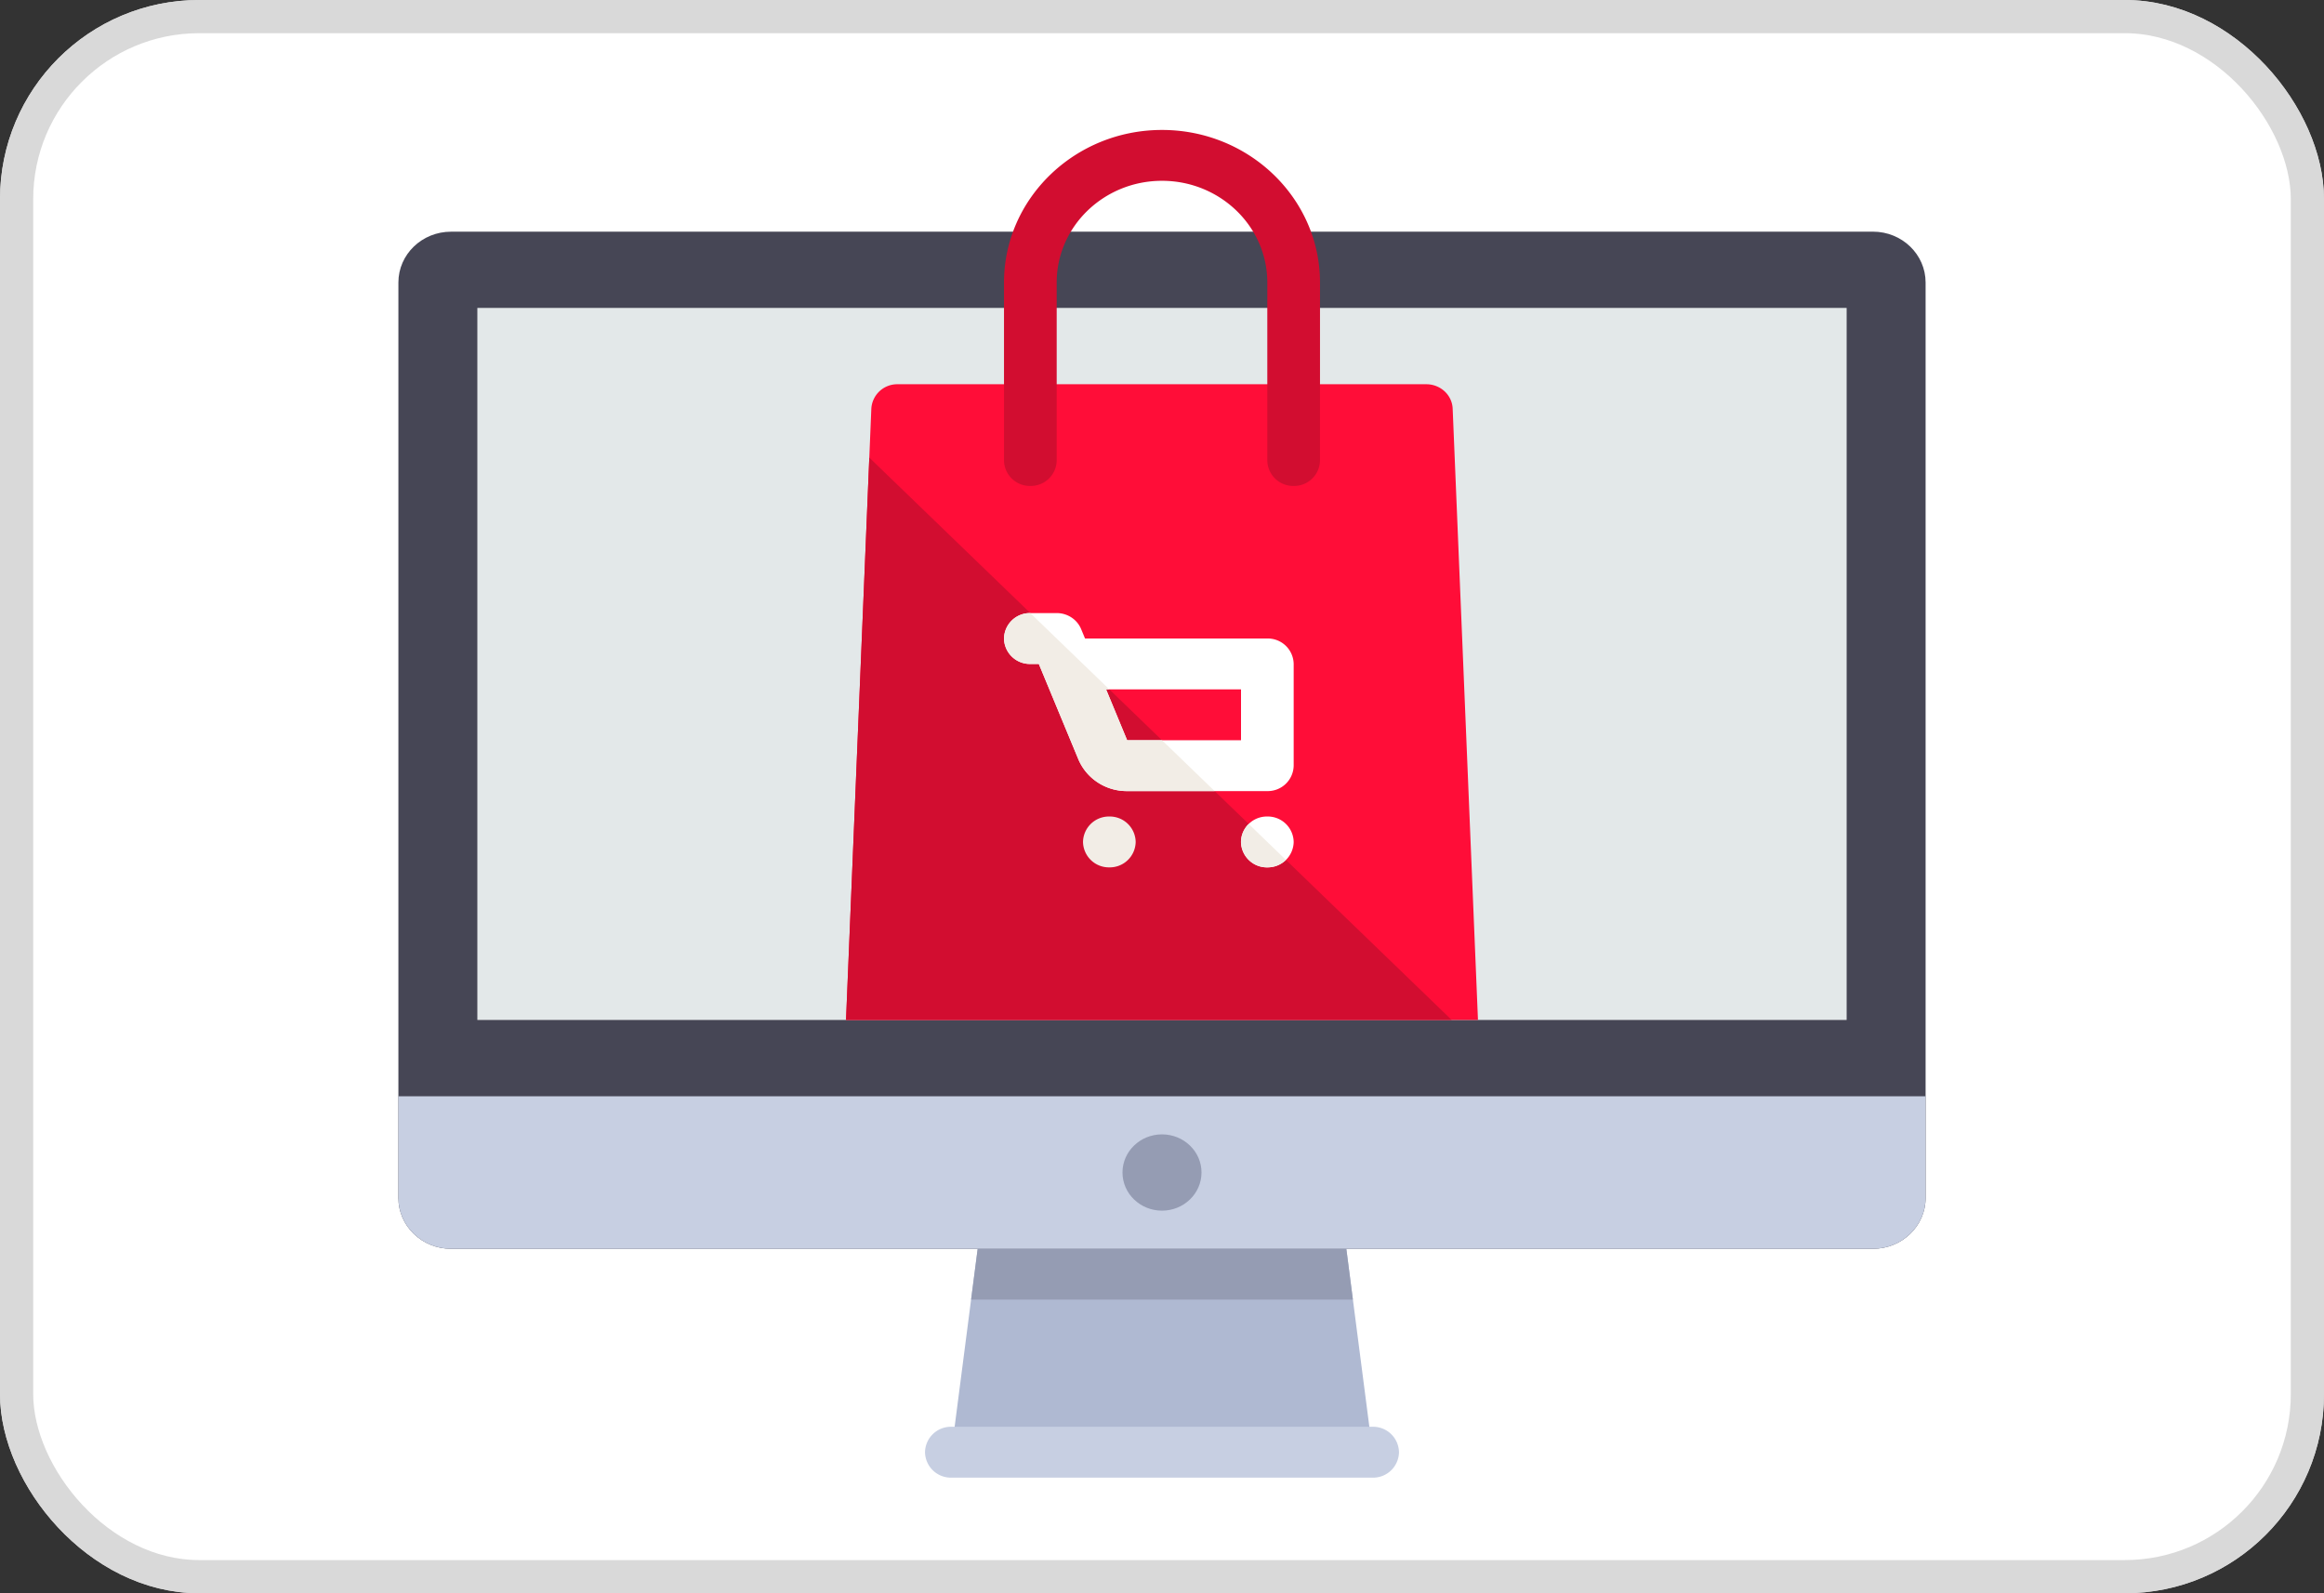
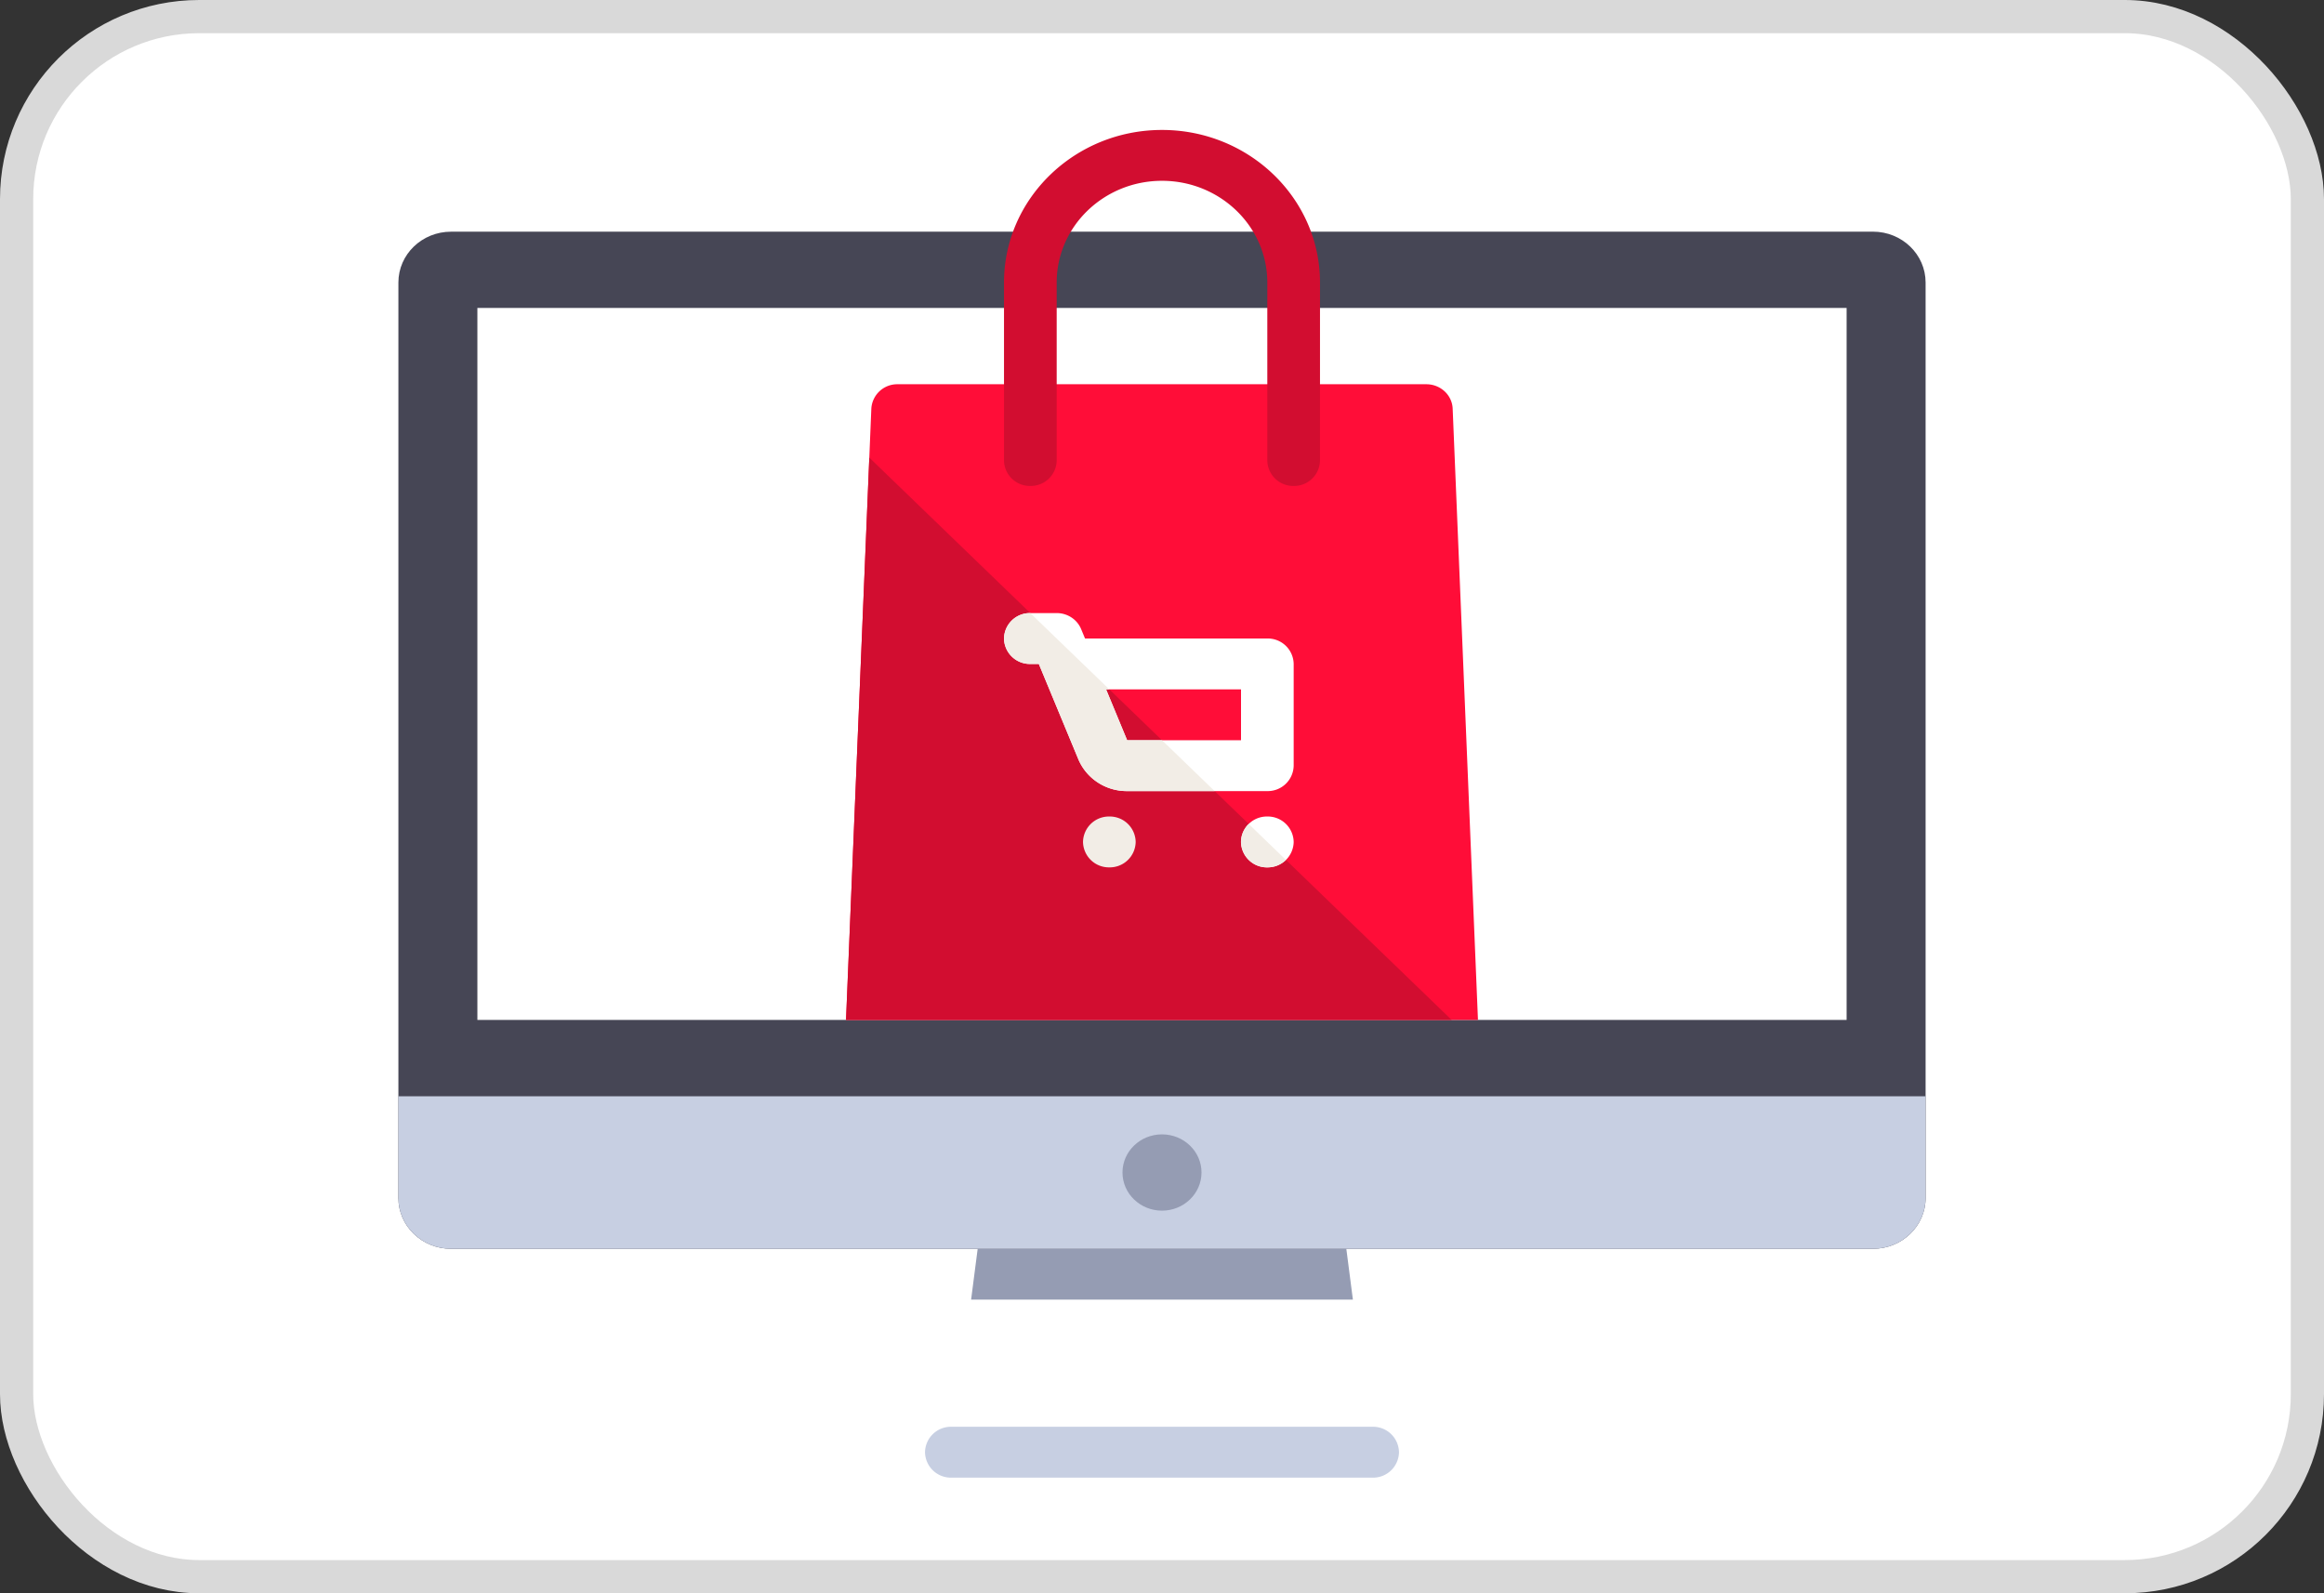
<svg xmlns="http://www.w3.org/2000/svg" width="70" height="48" fill="none">
  <rect width="100%" height="100%" fill="#333333" stroke="none" />
  <rect x=".5" y=".5" width="69" height="47" rx="5.5" fill="#fff" stroke="#D9D9D9" />
-   <rect x=".5" y=".5" width="69" height="47" rx="5.5" fill="#fff" stroke="#D9D9D9" />
-   <path d="M55.62 9.278H14.38v21.45h41.24V9.277Z" fill="#E3E8E9" />
+   <path d="M55.62 9.278H14.38h41.24V9.277Z" fill="#E3E8E9" />
  <path d="M56.414 6.98H13.586C12.71 6.98 12 7.664 12 8.511V36.09c0 .846.71 1.532 1.586 1.532h42.828c.876 0 1.586-.686 1.586-1.532V8.512c0-.847-.71-1.533-1.586-1.533Zm-.793 23.747H14.379V9.277h41.242v21.45Z" fill="#464655" />
  <path d="M12 33.026v3.064c0 .846.71 1.532 1.586 1.532h42.828c.876 0 1.586-.686 1.586-1.532v-3.064H12Z" fill="#C7CFE2" />
-   <path d="M41.345 43.75h-12.69l.793-6.128h11.104l.793 6.129Z" fill="#AFB9D2" />
  <path d="m40.75 39.154-.198-1.532H29.448l-.198 1.532h11.5ZM35 36.473c.657 0 1.19-.514 1.19-1.15 0-.634-.533-1.148-1.19-1.148-.657 0-1.19.514-1.19 1.149s.533 1.149 1.19 1.149Z" fill="#959CB3" />
  <path d="M41.345 44.517h-12.69a.78.78 0 0 1-.793-.767.78.78 0 0 1 .793-.766h12.69a.78.78 0 0 1 .793.767.78.78 0 0 1-.793.766Z" fill="#C7CFE2" />
  <path d="M44.517 30.727H25.483l.762-18.416a.781.781 0 0 1 .793-.735h15.924c.426 0 .776.324.793.735l.762 18.416Z" fill="#FF0D38" />
  <path d="M25.483 30.727h18.241l-17.54-16.941-.701 16.941ZM38.965 14.64a.78.78 0 0 1-.793-.766V8.512c0-1.69-1.423-3.065-3.172-3.065-1.75 0-3.172 1.375-3.172 3.065v5.362a.78.78 0 0 1-.793.766.78.78 0 0 1-.794-.766V8.512c0-2.535 2.135-4.597 4.759-4.597 2.624 0 4.759 2.062 4.759 4.597v5.362a.78.78 0 0 1-.794.766Z" fill="#D20D30" />
  <path d="M38.172 23.833h-4.221a1.58 1.58 0 0 1-1.473-.964l-1.188-2.866h-.255a.78.78 0 0 1-.794-.767.78.78 0 0 1 .794-.766h.793c.324 0 .615.191.736.482l.118.284h5.49a.78.78 0 0 1 .794.767v3.064a.78.78 0 0 1-.794.766Zm-4.856-3.064.634 1.532h3.43v-1.532h-4.064Z" fill="#fff" />
  <path d="M33.414 26.131a.78.78 0 0 0 .793-.766.78.78 0 0 0-.793-.766.78.78 0 0 0-.793.766.78.78 0 0 0 .793.766Z" fill="#F2EDE6" />
  <path d="M38.172 26.131a.78.78 0 0 0 .794-.766.78.78 0 0 0-.794-.766.78.78 0 0 0-.793.766.78.78 0 0 0 .793.766Z" fill="#fff" />
  <path d="M30.241 19.236a.78.78 0 0 0 .794.767h.255l1.188 2.866c.242.585.82.964 1.473.964h2.635L35 22.301h-1.05l-.634-1.532h.098l-2.38-2.298a.78.78 0 0 0-.793.765ZM38.172 26.131a.806.806 0 0 0 .561-.224l-1.121-1.084a.75.75 0 0 0-.233.542.78.78 0 0 0 .793.766Z" fill="#F2EDE6" />
</svg>